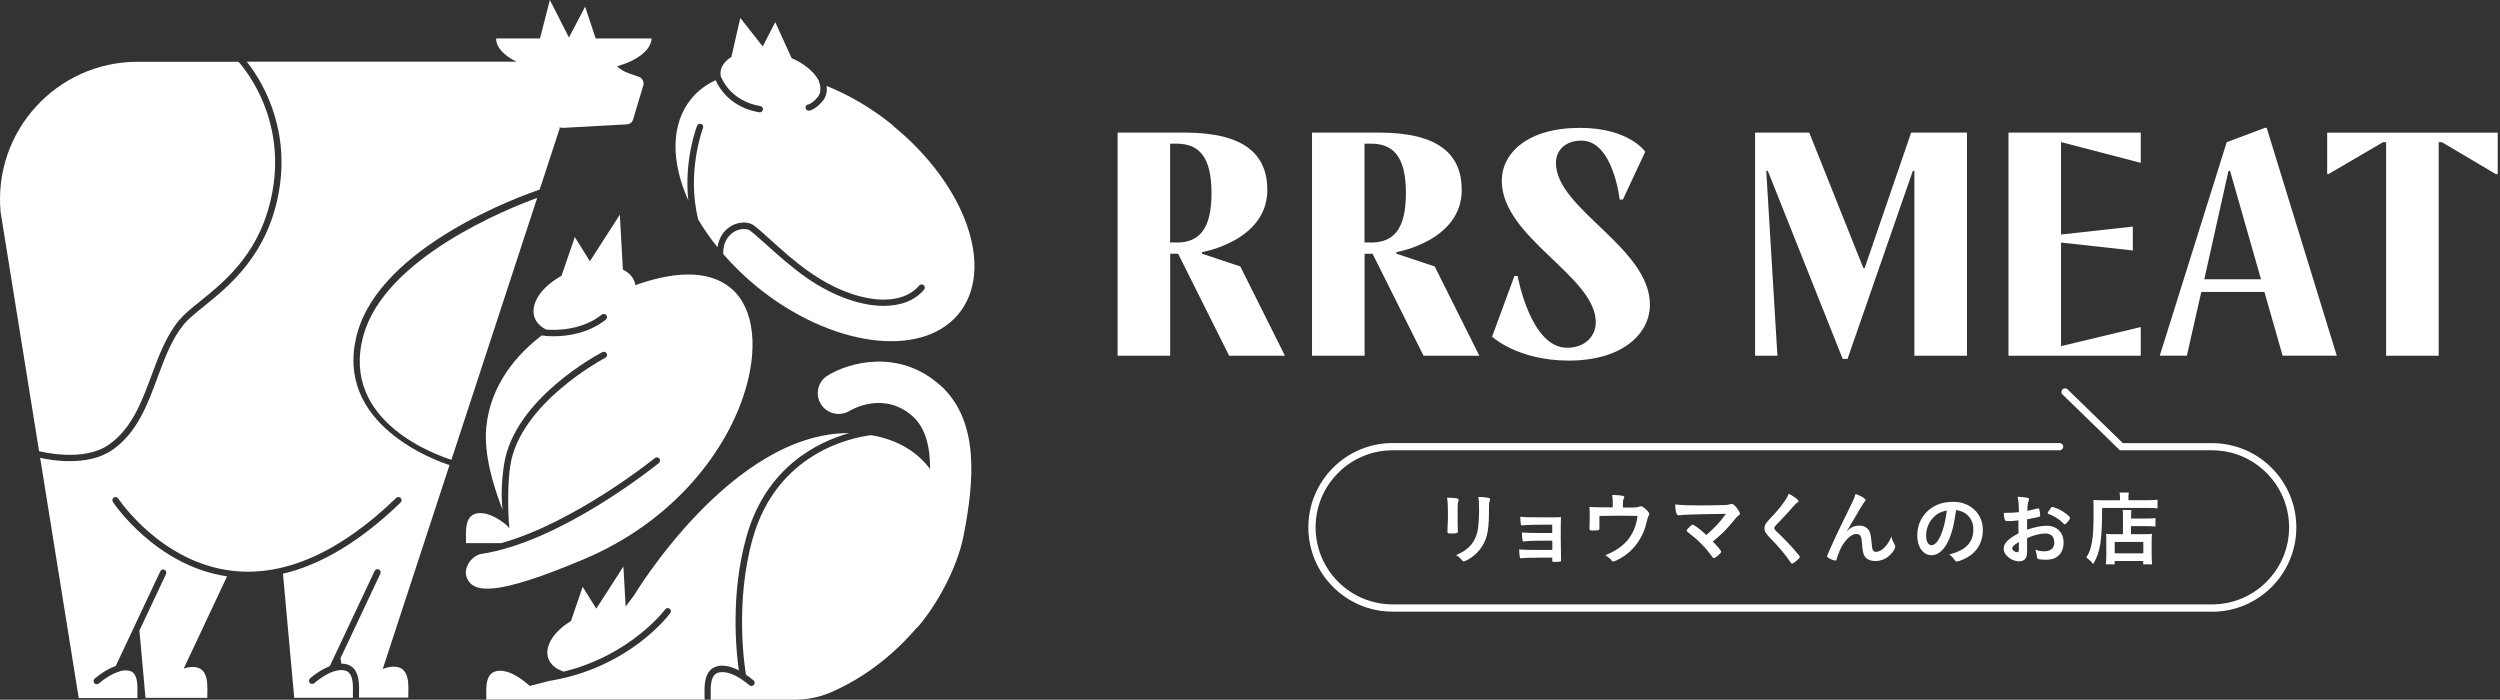
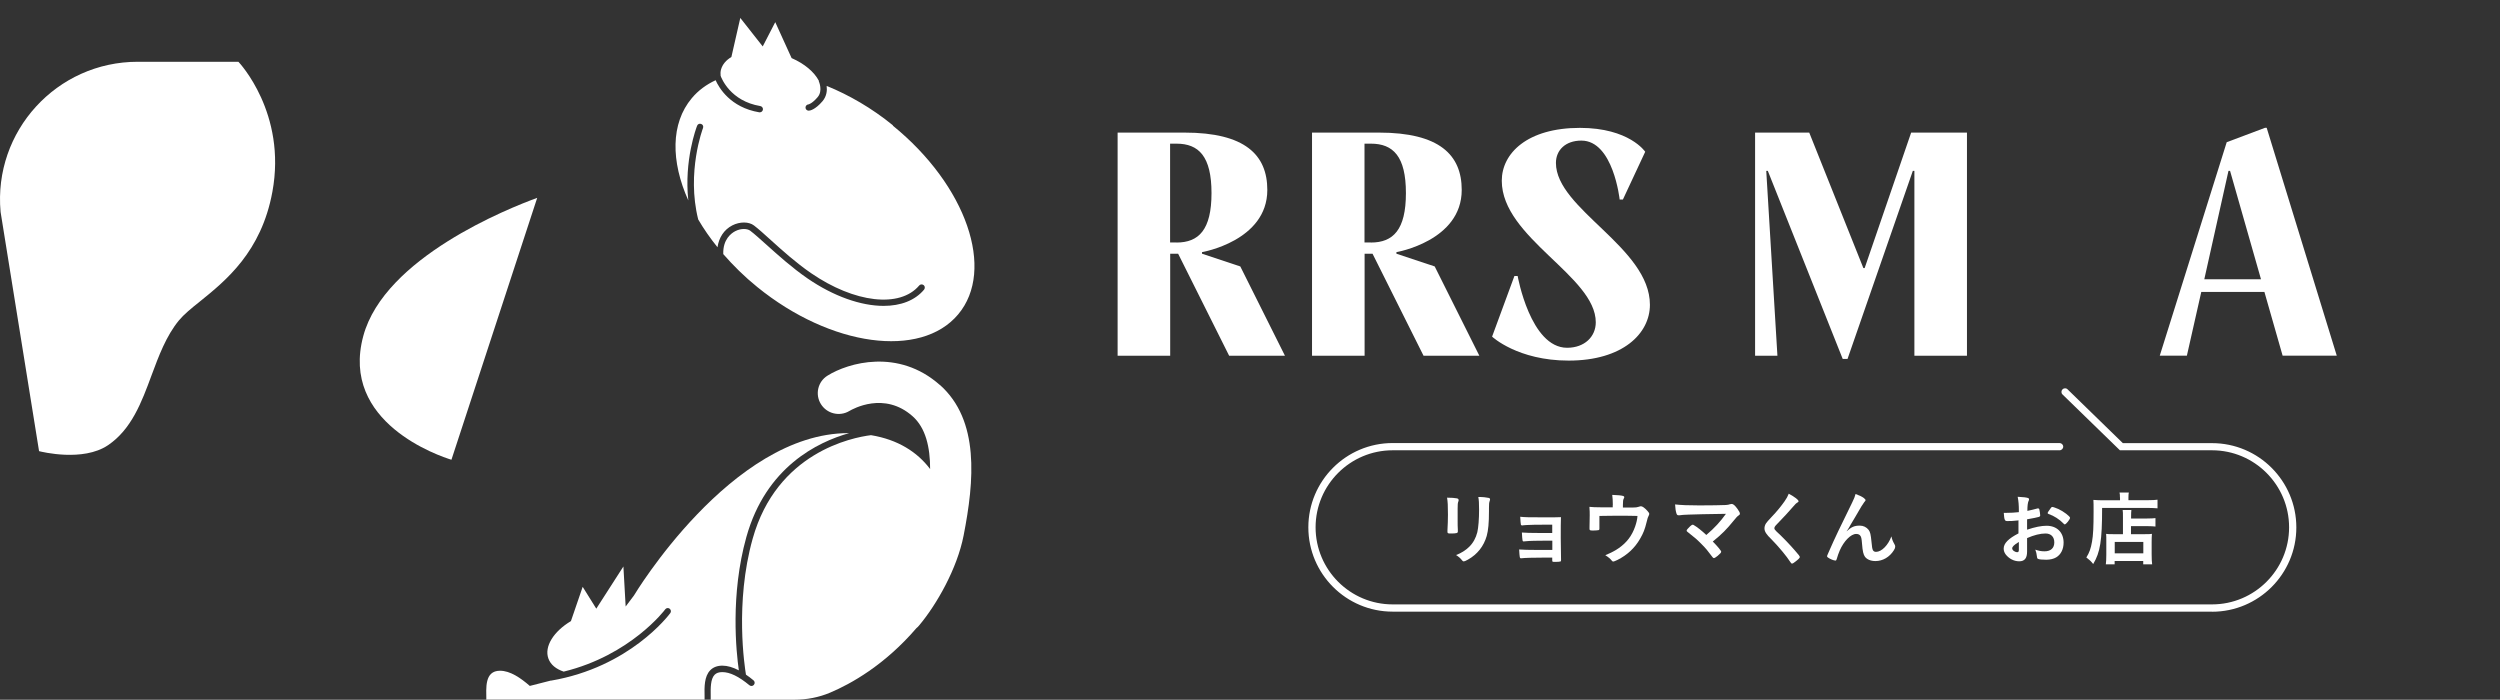
<svg xmlns="http://www.w3.org/2000/svg" width="393" height="110" viewBox="0 0 393 110" fill="none">
  <rect x="0" y="0" width="393" height="110" fill="#333333" stroke="none" />
-   <path d="M115.001 45.393C111.153 42.069 105.182 42.931 99.887 44.824C99.856 44.639 99.81 44.47 99.748 44.285C99.456 43.454 98.794 42.823 97.917 42.377L97.44 33.742L92.73 41.068L90.36 37.267L88.267 43.362C85.096 45.101 83.264 47.794 84.049 49.934C84.342 50.749 84.988 51.365 85.866 51.811C87.389 51.934 91.453 51.965 94.608 49.456C94.823 49.287 95.131 49.318 95.316 49.533C95.485 49.749 95.454 50.057 95.239 50.241C92.453 52.458 89.098 52.858 87.035 52.858C86.004 52.858 85.311 52.766 85.158 52.735C81.525 55.505 77.123 60.23 76.446 67.141C76.031 71.358 77.508 76.268 79.001 80.146C78.786 78.269 78.801 75.868 79.232 73.051C80.802 62.677 94.131 55.644 94.7 55.351C94.946 55.228 95.239 55.32 95.377 55.567C95.501 55.813 95.408 56.105 95.162 56.244C95.023 56.306 81.71 63.339 80.217 73.205C79.571 77.499 80.063 82.963 80.063 83.024C80.063 83.024 79.478 82.393 79.448 82.393C79.432 82.393 79.463 82.516 79.448 82.393C78.185 81.424 76.816 80.654 75.492 80.654C72.891 80.654 73.26 83.625 73.26 85.379H78.786C90.267 82.193 102.811 72.127 102.95 72.004C103.165 71.835 103.473 71.866 103.658 72.081C103.827 72.297 103.796 72.605 103.581 72.789C102.888 73.343 88.036 85.271 75.569 87.088C73.891 87.534 72.845 89.412 73.368 90.781C74.338 93.275 77.924 93.767 91.868 87.873C105.428 82.132 113.708 71.65 116.848 62.308C119.28 55.074 118.649 48.533 115.016 45.409L115.001 45.393Z" fill="white" />
  <path d="M140.37 19.704C137.03 16.98 133.459 14.933 129.95 13.502C130.042 14.21 129.965 15.118 129.304 15.903C128.134 17.273 127.303 17.396 127.149 17.396H127.118C126.856 17.396 126.641 17.196 126.625 16.934C126.61 16.657 126.826 16.426 127.087 16.411C127.087 16.411 127.641 16.318 128.534 15.272C129.396 14.256 128.719 12.794 128.719 12.778C128.719 12.748 128.719 12.717 128.719 12.686C127.995 11.316 126.487 10.023 124.44 9.131L121.87 3.482L119.9 7.299L116.375 2.82L114.974 8.961C114.143 9.454 113.574 10.116 113.343 10.931C113.251 11.255 113.251 11.578 113.281 11.916C113.435 12.347 114.836 15.887 119.515 16.672C119.792 16.718 119.976 16.98 119.93 17.242C119.884 17.488 119.684 17.657 119.438 17.657C119.407 17.657 119.376 17.657 119.361 17.657C114.79 16.888 113.004 13.763 112.496 12.609C111.05 13.286 109.772 14.21 108.756 15.426C105.416 19.396 105.447 25.368 108.202 31.509C107.525 25.214 109.464 20.074 109.587 19.766C109.68 19.504 109.972 19.381 110.234 19.489C110.496 19.581 110.619 19.874 110.511 20.135C110.48 20.212 107.894 27.061 109.757 34.495C110.619 35.973 111.634 37.435 112.789 38.866C113.02 37.342 113.805 36.111 115.113 35.434C116.313 34.818 117.729 34.834 118.53 35.449C119.253 36.003 120.146 36.804 121.177 37.743C122.932 39.328 125.133 41.313 127.487 42.929C134.336 47.639 141.478 48.455 144.495 44.884C144.664 44.669 144.987 44.653 145.203 44.822C145.418 44.992 145.433 45.315 145.264 45.531C143.833 47.239 141.586 48.085 138.908 48.085C135.368 48.085 131.074 46.608 126.933 43.761C124.517 42.098 122.301 40.097 120.515 38.497C119.499 37.589 118.622 36.788 117.929 36.265C117.498 35.942 116.529 35.849 115.575 36.342C114.99 36.65 113.635 37.589 113.697 39.913V39.944C115.267 41.744 117.037 43.499 119.038 45.115C130.596 54.504 144.741 56.427 150.62 49.424C156.515 42.422 151.913 29.139 140.354 19.75L140.37 19.704Z" fill="white" />
  <path d="M16.96 69.998C20.669 67.504 22.27 63.21 23.809 59.039C24.948 55.977 26.117 52.806 28.134 50.359C28.903 49.435 30.058 48.481 31.412 47.404C35.491 44.11 41.078 39.616 42.817 30.166C45.11 17.776 37.568 9.803 37.491 9.726C37.491 9.726 37.491 9.726 37.491 9.711H21.669C8.925 9.696 -1.063 20.623 0.091 33.305L6.14 70.921C6.555 71.029 13.035 72.63 16.96 69.998Z" fill="white" />
-   <path d="M102.446 6.049H93.642L91.98 1.047L89.44 5.895L86.439 0L84.885 6.049H77.989C77.989 7.449 79.205 8.742 81.206 9.696H38.788C40.558 11.897 45.806 19.485 43.805 30.336C42.005 40.14 36.017 44.957 32.047 48.159C30.738 49.221 29.615 50.129 28.907 50.975C26.998 53.299 25.905 56.254 24.751 59.379C23.15 63.688 21.504 68.152 17.533 70.814C15.578 72.123 13.131 72.492 10.976 72.492C8.821 72.492 7.144 72.153 6.312 71.969L12.377 109.738H21.596C21.596 109.538 21.596 109.338 21.596 109.123C21.627 107.953 21.657 106.491 20.98 105.798C20.703 105.521 20.319 105.383 19.78 105.383C19.487 105.383 19.18 105.429 18.856 105.506C18.764 105.583 18.656 105.629 18.549 105.629C18.549 105.629 18.549 105.629 18.533 105.629C17.64 105.937 16.655 106.506 15.532 107.445C15.316 107.614 15.008 107.599 14.824 107.383C14.655 107.168 14.67 106.86 14.885 106.675C16.086 105.675 17.179 105.044 18.195 104.69L25.198 89.807C25.321 89.561 25.613 89.453 25.859 89.561C26.106 89.684 26.213 89.976 26.106 90.222L21.919 99.118L22.873 109.707H32.585C32.585 107.907 32.97 104.844 30.292 104.844C29.83 104.844 29.353 104.936 28.876 105.105L35.694 90.607C24.413 88.93 17.81 79.018 17.748 78.91C17.594 78.679 17.656 78.371 17.887 78.217C18.117 78.063 18.425 78.125 18.579 78.356C18.641 78.448 25.274 88.452 36.556 89.73C44.79 90.669 53.456 86.805 62.275 78.279C62.475 78.094 62.783 78.094 62.983 78.279C63.167 78.479 63.167 78.787 62.983 78.987C56.734 85.036 50.531 88.76 44.483 90.192L46.253 109.692H55.472C55.472 109.492 55.472 109.292 55.472 109.076C55.503 107.907 55.533 106.429 54.856 105.752C54.579 105.475 54.194 105.336 53.656 105.336C52.471 105.336 51.07 106.014 49.392 107.399C49.177 107.568 48.869 107.553 48.684 107.337C48.515 107.122 48.531 106.814 48.746 106.629C49.87 105.69 50.885 105.09 51.84 104.721L58.889 89.761C59.012 89.514 59.304 89.407 59.551 89.514C59.797 89.638 59.905 89.93 59.797 90.176L53.533 103.459L53.656 104.321C54.441 104.321 55.087 104.567 55.549 105.029C56.503 106.014 56.472 107.707 56.442 109.061C56.442 109.276 56.442 109.477 56.442 109.661H64.183C64.183 107.86 64.568 104.798 61.89 104.798C61.321 104.798 60.736 104.936 60.166 105.167L70.663 73.108C68.77 72.507 52.271 66.766 56.149 52.437C59.889 38.632 82.16 30.705 84.838 29.797L87.993 20.147L87.947 19.993C88.101 20.07 88.286 20.101 88.471 20.101L98.536 19.547C99.014 19.516 99.414 19.208 99.537 18.746L101.122 13.436C101.291 12.867 100.984 12.251 100.414 12.067L98.814 11.512C98.121 11.282 97.521 10.882 96.997 10.435C100.276 9.466 102.43 7.819 102.43 5.941L102.446 6.049Z" fill="white" />
  <path d="M57.114 52.803C53.405 66.455 69.15 71.719 70.966 72.273L84.449 31.102C79.939 32.748 60.454 40.49 57.114 52.803Z" fill="white" />
  <path d="M110.759 109.996C110.759 109.811 110.759 109.611 110.759 109.396C110.728 108.041 110.697 106.333 111.651 105.363C112.113 104.886 112.76 104.64 113.56 104.64C114.36 104.64 115.222 104.901 116.146 105.378C115.73 102.485 114.791 93.481 117.331 84.416C120.409 73.411 128.52 69.487 133.491 68.086C133.445 68.086 133.399 68.086 133.368 68.086C114.93 68.086 99.662 93.604 99.662 93.604L98.353 95.344L97.999 89.049L93.736 95.682L91.597 92.25L89.75 97.637C87.041 99.253 85.517 101.638 86.21 103.532C86.564 104.501 87.426 105.178 88.611 105.579C99.138 103.008 104.525 95.867 104.571 95.79C104.725 95.574 105.049 95.513 105.264 95.682C105.479 95.851 105.541 96.159 105.372 96.375C105.11 96.729 98.969 104.886 86.625 106.995C86.594 106.995 86.564 106.995 86.548 106.995L83.285 107.826C81.839 106.564 80.192 105.44 78.606 105.44C76.113 105.44 76.452 108.257 76.452 109.95L76.359 109.98H110.774L110.759 109.996Z" fill="white" />
  <path d="M147.755 60.528C141.214 54.726 133.334 57.019 130.086 59.051C128.562 59.989 128.101 61.99 129.04 63.514C129.978 65.038 131.979 65.53 133.518 64.607C134.072 64.284 139.013 61.498 143.446 65.422C145.523 67.254 146.216 70.286 146.216 73.734C144.2 71.056 141.137 69.101 136.92 68.408C133.949 68.778 122.114 71.117 118.312 84.707C115.495 94.789 117.065 104.824 117.265 106.055C117.65 106.316 118.05 106.609 118.45 106.948C118.666 107.117 118.697 107.44 118.512 107.655C118.343 107.871 118.019 107.902 117.804 107.717C116.126 106.332 114.741 105.655 113.541 105.655C113.002 105.655 112.617 105.793 112.34 106.07C111.678 106.747 111.709 108.21 111.724 109.379C111.724 109.595 111.724 109.81 111.724 109.995H124.899C126.823 109.995 128.732 109.626 130.486 108.887C133.765 107.502 139.059 104.562 144.061 98.744C144.215 98.621 144.369 98.482 144.492 98.313C147.247 95.035 150.464 89.386 151.48 84.184C153.158 75.596 154.019 66.069 147.74 60.497L147.755 60.528Z" fill="white" />
  <path d="M347.732 96.15H218.924C211.613 96.15 205.672 90.209 205.672 82.898C205.672 75.588 211.613 69.647 218.924 69.647H323.768C324.076 69.647 324.338 69.908 324.338 70.216C324.338 70.524 324.076 70.785 323.768 70.785H218.924C212.244 70.785 206.811 76.219 206.811 82.898C206.811 89.578 212.244 95.011 218.924 95.011H347.732C354.412 95.011 359.845 89.578 359.845 82.898C359.845 76.219 354.412 70.785 347.732 70.785H333.249L324.23 62.013C323.999 61.797 323.999 61.428 324.23 61.212C324.446 60.981 324.815 60.981 325.03 61.212L333.711 69.662H347.732C355.043 69.662 360.984 75.603 360.984 82.914C360.984 90.224 355.043 96.165 347.732 96.165V96.15Z" fill="white" />
  <path d="M175.674 20.844H186.201C195.729 20.844 199.222 24.353 199.222 29.863C199.222 37.882 188.956 39.636 188.956 39.636V39.883L194.974 41.883L201.993 55.92H193.22L185.201 39.883H183.954V55.92H175.689V20.844H175.674ZM184.939 38.128C188.449 38.128 190.449 36.127 190.449 30.355C190.449 24.584 188.449 22.583 184.939 22.583H183.939V38.112H184.939V38.128Z" fill="white" />
  <path d="M206.234 20.844H216.762C226.289 20.844 229.783 24.353 229.783 29.863C229.783 37.882 219.517 39.636 219.517 39.636V39.883L225.535 41.883L232.553 55.92H223.78L215.762 39.883H214.515V55.92H206.25V20.844H206.234ZM215.5 38.128C219.009 38.128 221.01 36.127 221.01 30.355C221.01 24.584 219.009 22.583 215.5 22.583H214.499V38.112H215.5V38.128Z" fill="white" />
  <path d="M234.557 52.915L238.066 43.388H238.574C238.574 43.388 240.575 54.67 246.346 54.67C249.101 54.67 250.856 52.915 250.856 50.668C250.856 43.404 236.08 37.386 236.08 28.413C236.08 24.103 240.082 20.102 248.363 20.102C256.135 20.102 258.628 23.857 258.628 23.857L255.119 31.368H254.611C254.611 31.368 253.611 22.102 248.593 22.102C246.085 22.102 244.592 23.611 244.592 25.612C244.592 32.876 259.367 38.894 259.367 47.913C259.367 52.423 255.104 56.686 246.593 56.686C238.574 56.686 234.572 52.931 234.572 52.931L234.557 52.915Z" fill="white" />
  <path d="M277.901 26.862H277.655L279.41 55.92H275.9V20.844H284.412L292.923 42.145H293.123L300.434 20.844H309.207V55.92H300.942V26.862H300.696L290.43 56.428H289.676L277.901 26.862Z" fill="white" />
-   <path d="M315.732 20.844H336.526V25.6L323.997 22.337V36.866L335.279 35.619V39.375L323.997 38.128V54.412L336.526 51.41V55.92H315.732V20.844Z" fill="white" />
  <path d="M350.057 22.348L356.075 20.086H356.321L367.341 55.916H358.83L355.967 45.897H346.04L343.777 55.916H339.514L350.041 22.348H350.057ZM355.428 43.896L350.565 26.858H350.318L346.517 43.896H355.444H355.428Z" fill="white" />
-   <path d="M375.113 22.352H374.605L366.032 27.37H365.832V20.859H392.643V27.37H392.336L383.87 22.352H383.363V55.92H375.098V22.352H375.113Z" fill="white" />
  <path d="M229.141 82.019C229.141 82.311 229.141 82.896 229.172 83.25C229.172 83.373 229.172 83.496 229.172 83.558C229.172 83.804 228.987 83.866 228.002 83.866C227.617 83.866 227.54 83.82 227.54 83.604V83.358C227.586 82.373 227.617 81.819 227.617 80.926C227.617 79.464 227.586 78.895 227.479 78.233C228.125 78.233 228.725 78.279 229.018 78.341C229.202 78.371 229.295 78.464 229.295 78.618C229.295 78.679 229.295 78.725 229.264 78.802C229.156 79.049 229.141 79.295 229.141 79.91V82.05V82.019ZM234.066 80.372C234.066 82.188 233.958 83.358 233.712 84.251C233.25 85.851 232.25 87.144 230.757 87.975C230.434 88.16 230.203 88.252 230.11 88.252C230.018 88.252 229.957 88.222 229.864 88.114C229.572 87.744 229.341 87.544 228.895 87.252C229.71 86.944 230.387 86.513 230.942 85.974C231.588 85.343 232.004 84.574 232.234 83.666C232.404 82.942 232.511 81.573 232.511 80.126C232.511 79.095 232.481 78.587 232.388 78.125C233.142 78.125 233.604 78.187 233.989 78.263C234.158 78.294 234.235 78.371 234.235 78.494C234.235 78.556 234.235 78.602 234.189 78.725C234.081 79.002 234.066 79.264 234.066 79.849V80.388V80.372Z" fill="white" />
  <path d="M244.011 84.99C243.688 84.99 243.426 84.99 243.226 84.99C241.702 84.99 240.332 85.021 239.871 85.082C239.686 85.113 239.547 85.113 239.517 85.113C239.332 85.113 239.317 85.036 239.24 83.712C239.84 83.758 240.625 83.789 242.241 83.789C242.518 83.789 243.703 83.789 244.011 83.789V82.481H242.964C241.794 82.481 240.779 82.481 240.178 82.527C239.917 82.527 239.747 82.558 239.686 82.558C239.547 82.558 239.517 82.558 239.424 82.589C239.363 82.589 239.317 82.589 239.27 82.589C239.163 82.589 239.101 82.558 239.086 82.481C239.055 82.312 239.009 81.912 238.978 81.234C239.624 81.311 240.317 81.327 242.81 81.327C244.226 81.327 244.703 81.327 245.381 81.296C245.35 82.05 245.35 82.866 245.35 84.574C245.35 85.482 245.381 87.437 245.396 87.991C245.396 88.022 245.396 88.053 245.396 88.068C245.396 88.176 245.365 88.253 245.288 88.268C245.227 88.299 244.827 88.33 244.473 88.33C244.011 88.33 244.011 88.33 244.011 88.006V87.652C243.564 87.652 243.241 87.652 243.01 87.652C241.04 87.652 239.578 87.699 239.178 87.76C239.147 87.76 239.116 87.76 239.101 87.76C238.901 87.76 238.886 87.683 238.809 86.375C239.378 86.421 240.317 86.452 241.81 86.452C242.072 86.452 243.718 86.452 244.026 86.452V85.021L244.011 84.99Z" fill="white" />
  <path d="M253.536 79.397C253.536 78.705 253.505 78.336 253.444 77.797C254.336 77.828 254.844 77.874 255.167 77.966C255.275 77.997 255.337 78.074 255.337 78.151C255.337 78.212 255.306 78.274 255.26 78.366C255.152 78.551 255.121 78.782 255.121 79.382V79.782H256.737C257.137 79.782 257.384 79.751 257.63 79.659C257.784 79.613 257.861 79.582 257.953 79.582C258.184 79.582 258.553 79.844 258.969 80.306C259.184 80.552 259.261 80.66 259.261 80.783C259.261 80.875 259.231 80.967 259.154 81.106C259.046 81.321 259 81.429 258.846 82.076C258.569 83.23 258.323 83.83 257.815 84.707C256.984 86.154 255.783 87.262 254.275 88.016C253.905 88.201 253.674 88.278 253.597 88.278C253.521 88.278 253.459 88.247 253.351 88.109C253.136 87.832 252.828 87.57 252.351 87.278C253.367 86.847 253.89 86.57 254.49 86.154C255.752 85.261 256.537 84.215 257.045 82.768C257.261 82.122 257.368 81.675 257.414 81.106C256.26 81.075 255.798 81.075 254.783 81.075C253.705 81.075 252.997 81.075 251.427 81.106C251.427 81.629 251.427 81.932 251.427 82.014C251.427 82.337 251.427 82.599 251.427 83.076V83.138C251.427 83.245 251.397 83.307 251.289 83.338C251.166 83.368 250.75 83.399 250.442 83.399C249.965 83.399 249.873 83.368 249.873 83.153C249.873 83.091 249.873 82.984 249.873 82.83C249.873 82.676 249.904 81.321 249.904 81.014C249.904 80.613 249.904 80.244 249.857 79.675C250.211 79.721 250.919 79.751 251.735 79.751H253.521V79.367L253.536 79.397Z" fill="white" />
  <path d="M271.341 80.773C268.406 80.814 266.447 80.855 265.462 80.896C264.764 80.917 264.282 80.953 264.015 81.004C264.015 81.004 263.892 81.004 263.861 81.004C263.707 81.004 263.615 80.927 263.553 80.758C263.43 80.404 263.353 79.927 263.322 79.296C264.2 79.403 265.523 79.45 267.139 79.45C268.94 79.45 270.587 79.419 271.295 79.388C271.618 79.357 271.741 79.342 271.957 79.265C272.064 79.234 272.141 79.219 272.218 79.219C272.465 79.219 272.726 79.434 273.157 80.034C273.403 80.373 273.511 80.604 273.511 80.743C273.511 80.881 273.48 80.912 273.265 81.066C273.08 81.189 272.973 81.312 272.557 81.82C271.418 83.22 270.71 83.944 269.248 85.129C270.002 85.883 270.572 86.576 270.572 86.73C270.572 86.868 270.402 87.053 270.017 87.376C269.74 87.607 269.525 87.73 269.433 87.73C269.356 87.73 269.294 87.699 269.202 87.576C268.417 86.529 268.17 86.222 267.493 85.544C266.678 84.729 266.647 84.698 265.231 83.574C265.169 83.544 265.138 83.467 265.138 83.405C265.138 83.297 265.354 83.051 265.693 82.728C265.893 82.559 266 82.482 266.077 82.482C266.123 82.482 266.185 82.482 266.262 82.543C266.801 82.851 267.509 83.421 268.232 84.098C269.54 82.99 270.448 81.989 271.341 80.743V80.773Z" fill="white" />
  <path d="M282.731 78.779C282.731 78.887 282.685 78.933 282.469 79.056C282.377 79.102 282.269 79.21 282.146 79.349C281.361 80.257 280.238 81.488 279.237 82.504C279.022 82.719 278.93 82.888 278.93 83.042C278.93 83.181 279.037 83.335 279.268 83.55C280.022 84.228 281.238 85.474 282.131 86.505C282.762 87.213 282.931 87.444 282.931 87.567C282.931 87.706 282.716 87.921 282.192 88.322C281.946 88.506 281.808 88.599 281.731 88.599C281.623 88.599 281.561 88.552 281.438 88.352C280.9 87.49 279.561 85.89 278.545 84.859C277.975 84.289 277.868 84.166 277.683 83.904C277.467 83.597 277.375 83.35 277.375 83.058C277.375 82.812 277.452 82.534 277.606 82.288C277.698 82.134 278.001 81.785 278.514 81.242C279.253 80.487 280.038 79.518 280.53 78.81C280.853 78.348 281.023 78.04 281.192 77.609C282.177 78.148 282.731 78.579 282.731 78.794V78.779Z" fill="white" />
  <path d="M293.048 78.349C293.202 78.457 293.264 78.534 293.264 78.611C293.264 78.688 293.264 78.718 293.063 78.934C293.002 79.011 292.817 79.288 292.602 79.626C292.181 80.324 291.858 80.878 291.632 81.288C291.278 81.889 291.047 82.289 290.924 82.474C290.924 82.474 290.852 82.602 290.709 82.858C290.539 83.151 290.447 83.305 290.262 83.536C291.078 82.812 291.524 82.628 292.371 82.628C292.925 82.628 293.417 82.874 293.741 83.289C294.002 83.643 294.079 83.967 294.202 85.213C294.264 85.967 294.326 86.291 294.418 86.475C294.51 86.66 294.68 86.752 294.91 86.752C295.788 86.752 296.819 85.706 297.327 84.321C297.45 84.859 297.558 85.106 297.819 85.567C297.912 85.721 297.927 85.814 297.927 85.952C297.927 86.091 297.866 86.275 297.712 86.506C297.05 87.568 295.972 88.199 294.818 88.199C294.095 88.199 293.494 87.953 293.171 87.522C292.925 87.168 292.802 86.691 292.709 85.46C292.648 84.644 292.586 84.367 292.402 84.167C292.263 84.013 292.063 83.936 291.786 83.936C290.955 83.936 289.847 85.059 289.2 86.552C289.016 86.983 288.877 87.383 288.739 87.861C288.692 88.045 288.631 88.122 288.538 88.122C288.277 88.122 287.661 87.876 287.338 87.63C287.246 87.553 287.215 87.507 287.215 87.43C287.215 87.368 287.246 87.306 287.4 86.952C287.507 86.722 287.538 86.66 287.63 86.429C288.256 84.972 289.436 82.489 291.17 78.98C291.463 78.395 291.601 78.026 291.694 77.656C292.356 77.903 292.663 78.041 293.063 78.334L293.048 78.349Z" fill="white" />
-   <path d="M305.946 85.647C305.331 86.694 304.5 87.279 303.638 87.279C302.314 87.279 301.391 85.986 301.391 84.185C301.391 82.184 302.406 80.46 304.146 79.552C304.992 79.091 305.9 78.891 307.101 78.891C309.748 78.891 311.703 80.768 311.703 83.277C311.703 85.493 310.61 87.094 308.517 87.987C308.101 88.171 307.763 88.264 307.609 88.264C307.455 88.264 307.393 88.218 307.224 87.971C307.008 87.648 306.762 87.402 306.424 87.171C309.025 86.494 310.21 85.278 310.21 83.216C310.21 82.169 309.763 81.276 308.978 80.722C308.532 80.414 308.178 80.291 307.486 80.183C307.132 82.862 306.716 84.308 305.946 85.647ZM304.115 81.168C303.268 81.923 302.791 82.985 302.791 84.17C302.791 85.139 303.114 85.709 303.638 85.709C304.269 85.709 304.915 84.832 305.392 83.323C305.7 82.369 305.854 81.646 306.039 80.245C305.146 80.43 304.7 80.645 304.115 81.153V81.168Z" fill="white" />
  <path d="M317.349 81.803C316.348 81.911 316.102 81.911 315.533 81.911C315.148 81.911 315.071 81.741 314.994 80.618H315.486C316.102 80.618 316.672 80.587 317.364 80.51V80.249C317.364 79.433 317.318 78.786 317.179 78.094C318.149 78.14 318.518 78.201 318.78 78.278C318.903 78.309 318.965 78.386 318.965 78.509C318.965 78.586 318.965 78.632 318.888 78.756C318.78 79.002 318.703 79.448 318.703 80.31C319.119 80.233 319.796 80.064 320.304 79.925C320.335 79.925 320.365 79.925 320.396 79.925C320.504 79.925 320.566 79.972 320.581 80.064C320.642 80.31 320.719 80.818 320.719 81.018C320.719 81.126 320.658 81.203 320.55 81.249C320.396 81.311 319.473 81.495 318.657 81.634V83.265C319.904 82.85 320.889 82.65 321.72 82.65C323.336 82.65 324.398 83.681 324.398 85.297C324.398 86.328 323.982 87.174 323.228 87.621C322.843 87.852 322.274 87.99 321.674 87.99C321.073 87.99 320.519 87.944 320.381 87.852C320.242 87.775 320.227 87.744 320.196 87.436C320.165 87.082 320.088 86.774 319.95 86.405C320.473 86.59 320.904 86.667 321.397 86.667C322.382 86.667 322.936 86.159 322.936 85.266C322.936 84.373 322.397 83.865 321.551 83.865C320.75 83.865 319.734 84.112 318.657 84.589C318.657 84.589 318.657 84.768 318.657 85.127C318.657 85.681 318.657 86.02 318.657 86.143C318.657 86.374 318.657 86.605 318.657 86.713C318.657 87.744 318.272 88.237 317.426 88.237C316.579 88.237 315.794 87.805 315.286 87.144C315.086 86.867 314.979 86.574 314.979 86.236C314.979 85.42 315.717 84.666 317.303 83.85V81.849L317.349 81.803ZM317.349 85.204C316.61 85.651 316.318 85.943 316.318 86.205C316.318 86.497 316.733 86.805 317.118 86.805C317.303 86.805 317.364 86.697 317.364 86.405V85.204H317.349ZM324.413 82.326C323.767 81.649 322.874 81.08 322.043 80.803C321.935 80.772 321.889 80.71 321.889 80.649C321.889 80.572 322.012 80.372 322.366 79.894C322.505 79.71 322.52 79.694 322.643 79.694C322.766 79.694 323.244 79.879 323.582 80.018C324.383 80.387 325.414 81.172 325.414 81.403C325.414 81.634 324.783 82.434 324.583 82.434C324.521 82.434 324.475 82.403 324.398 82.326H324.413Z" fill="white" />
  <path d="M333.252 78.184C333.252 77.861 333.252 77.645 333.19 77.43H334.652C334.606 77.645 334.591 77.83 334.591 78.184V78.63H337.623C338.362 78.63 338.839 78.599 339.162 78.553V79.908C338.793 79.877 338.254 79.846 337.654 79.846H330.451C330.451 85.017 330.158 86.818 329.05 88.665C328.681 88.203 328.511 88.049 327.973 87.634C328.45 86.88 328.681 86.218 328.865 85.156C329.05 84.125 329.112 82.832 329.112 80.431C329.112 79.415 329.112 78.969 329.081 78.584C329.496 78.615 329.974 78.646 330.512 78.646H333.267V78.184H333.252ZM333.729 81.354C333.729 80.693 333.729 80.462 333.683 80.169H335.053C335.022 80.446 335.006 80.708 335.006 81.37V81.508H337.546C338.177 81.508 338.562 81.478 338.839 81.447V82.77C338.5 82.74 338.069 82.709 337.592 82.709H334.991V83.971H337.207C337.731 83.971 337.992 83.971 338.285 83.925C338.254 84.325 338.239 84.617 338.239 85.171V87.141C338.239 87.896 338.269 88.326 338.316 88.711H336.915V88.188H332.421V88.711H331.036C331.082 88.357 331.112 87.88 331.112 87.203V85.002C331.112 84.556 331.112 84.233 331.082 83.925C331.374 83.971 331.651 83.971 332.159 83.971H333.729V81.354ZM332.436 86.987H336.93V85.187H332.436V86.987Z" fill="white" />
</svg>